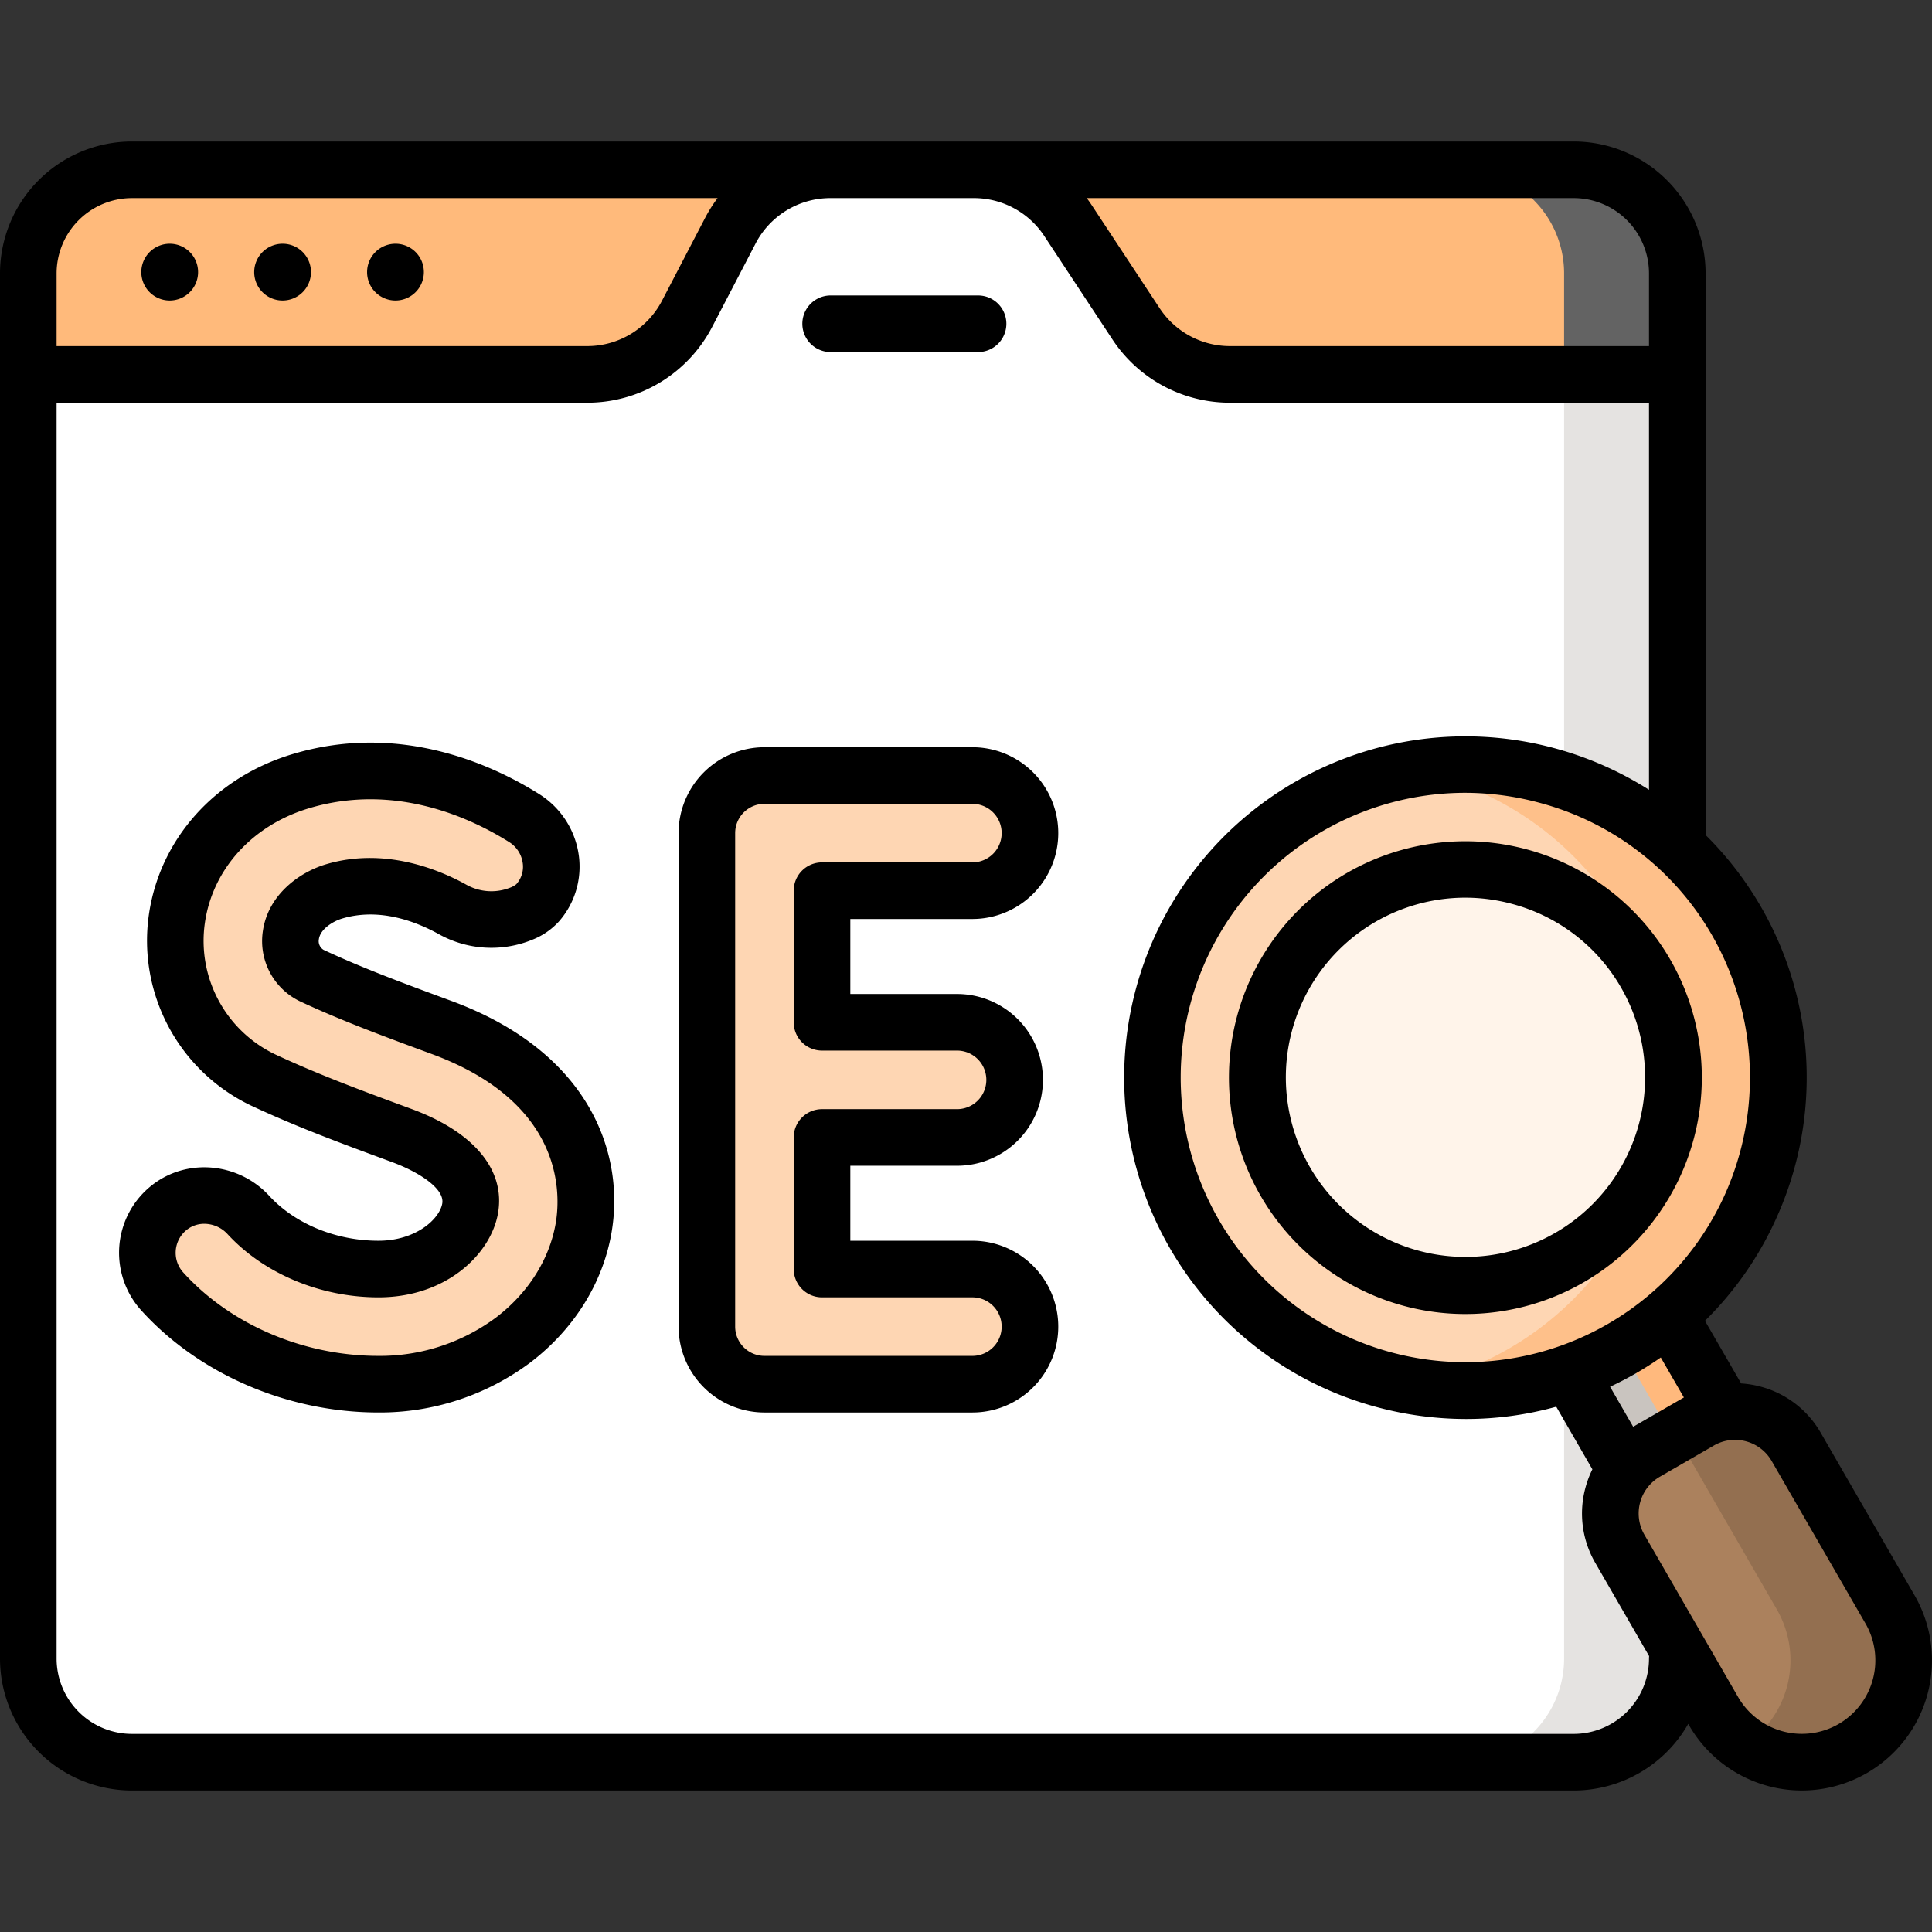
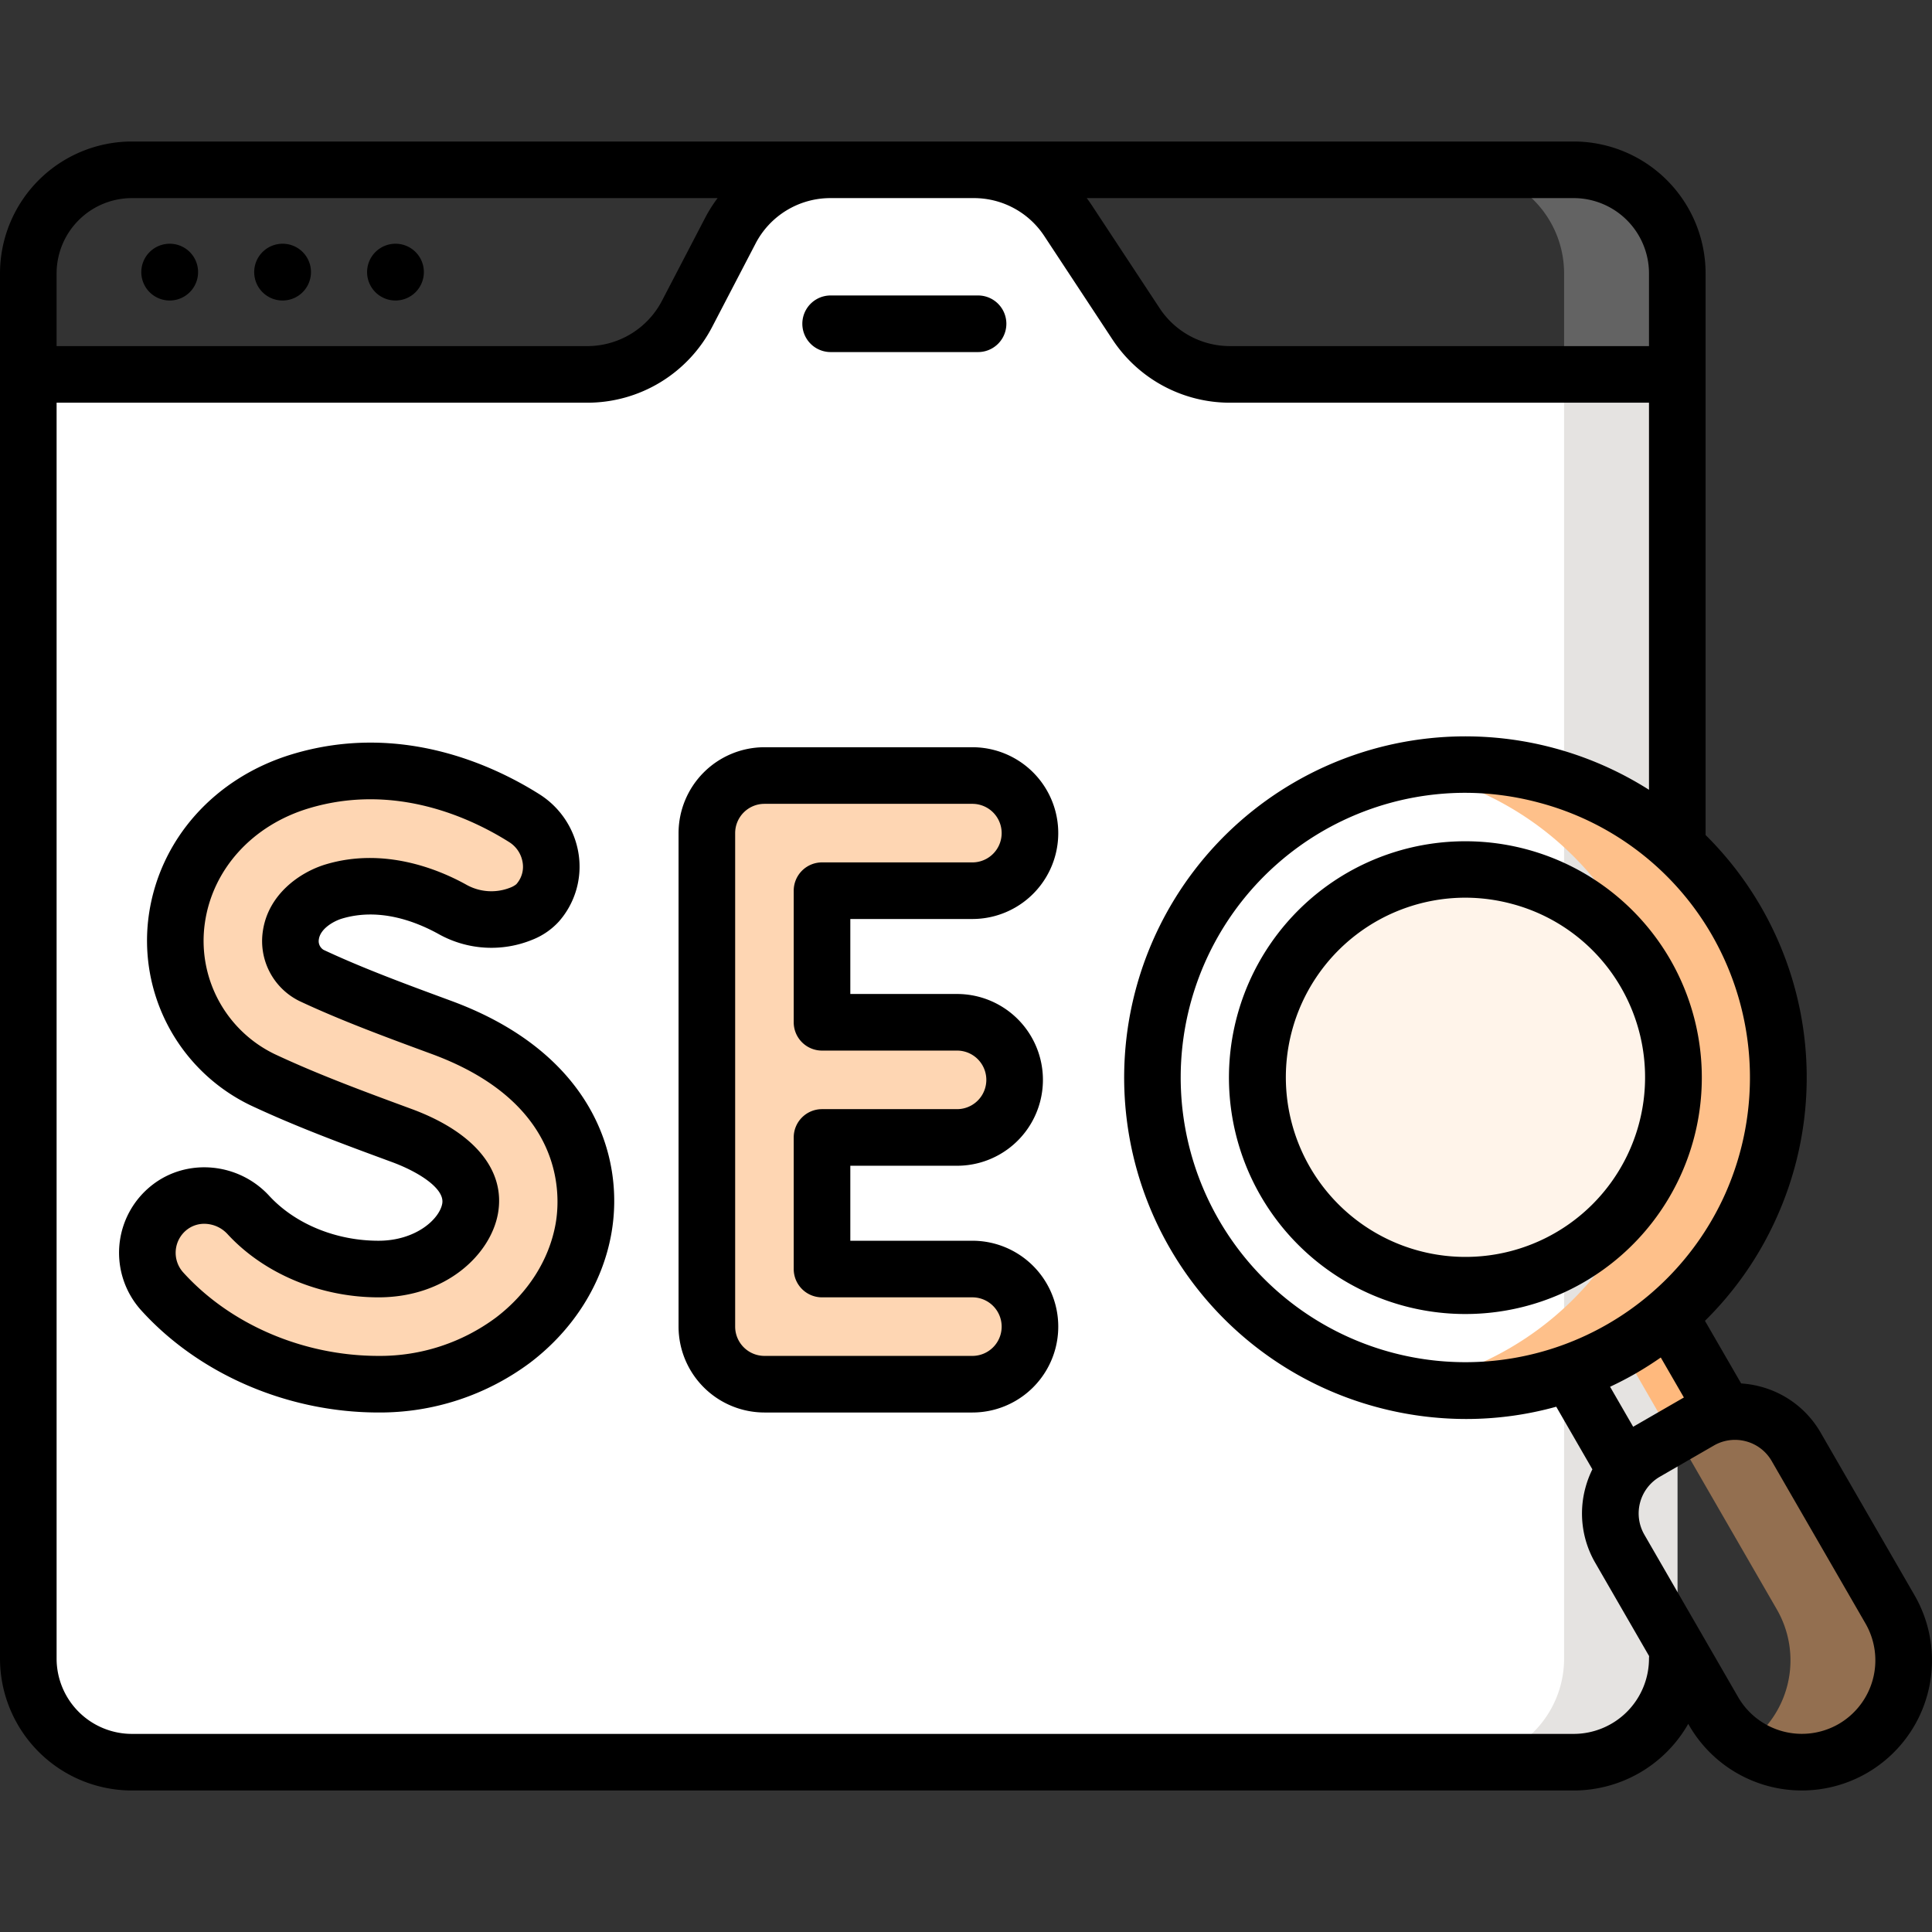
<svg xmlns="http://www.w3.org/2000/svg" viewBox="0 0 512 512" id="Seo">
  <rect x="0" y="0" width="512" height="512" fill="#333333" stroke="none" />
-   <rect width="437" height="422" x="7.5" y="45" fill="#ffba7b" rx="27.451" class="color7a6d79 svgShape" />
  <path fill="#636363" d="M417.05 45h-30a27.45 27.45 0 0 1 27.45 27.45v367.1A27.45 27.45 0 0 1 387.05 467h30a27.45 27.45 0 0 0 27.45-27.45V72.45A27.45 27.45 0 0 0 417.05 45Z" class="color685e68 svgShape" />
  <path fill="#ffffff" d="M34.95 467h382.1a27.45 27.45 0 0 0 27.45-27.45V99.221H325.952a29.869 29.869 0 0 1-24.934-13.469L283.04 58.47A29.869 29.869 0 0 0 258.106 45H220.05a29.894 29.894 0 0 0-26.502 16.138l-11.423 21.946a29.894 29.894 0 0 1-26.502 16.138H7.5V439.55A27.45 27.45 0 0 0 34.95 467Z" class="colorf9f7f8 svgShape" />
  <path fill="#e5e3e1" d="M414.5 99.222V439.55A27.45 27.45 0 0 1 387.05 467h30a27.45 27.45 0 0 0 27.45-27.45V99.221Z" class="colore5e1e5 svgShape" />
  <path fill="#fed6b3" d="M257.69 336.309h-39.848v-34.875h35.785a15.259 15.259 0 1 0 0-30.517h-35.785v-34.874h39.848a15.259 15.259 0 0 0 0-30.518h-55.107a15.26 15.26 0 0 0-15.259 15.26v130.783a15.26 15.26 0 0 0 15.259 15.259h55.107a15.259 15.259 0 0 0 0-30.518zm-157.385 30.518c-21.933 0-43.354-9.188-57.301-24.577a15.26 15.26 0 0 1 1.933-22.29 15.53 15.53 0 0 1 20.88 2.015c8.268 8.98 21.135 14.334 34.488 14.334 13.405 0 22.87-8.15 24.277-16.029 1.917-10.734-12.017-17.108-18.096-19.35l-.896-.331c-11.87-4.378-24.143-8.904-35.98-14.454a40.881 40.881 0 0 1-22.724-42.73c2.49-17.1 15.044-31.036 32.76-36.373 26.011-7.836 48.658 3.06 59.342 9.81 7.35 4.643 9.448 14.699 4.156 21.596q-.326.424-.68.83a11.933 11.933 0 0 1-4.32 2.86 20.965 20.965 0 0 1-18.31-1.188c-6.895-3.804-18.814-8.472-31.386-4.687-4.67 1.407-10.449 5.276-11.363 11.551a10.16 10.16 0 0 0 5.48 10.7c10.66 4.998 22.315 9.296 33.585 13.452l.897.33c32.583 12.02 40.776 35.44 37.578 53.348-2.033 11.388-8.639 21.849-18.599 29.454a59.04 59.04 0 0 1-35.721 11.729z" class="colorb3dafe svgShape" />
-   <path fill="#c9c4bf" d="m414.43 361.267 26.423-15.256 18.385 31.844-26.423 15.256z" class="colorc9bfc8 svgShape" />
  <path fill="#ffb97d" d="m427.566 353.682 18.385 31.844 13.287-7.672-18.385-31.843-26.423 15.255 13.136-7.584z" class="colorbaafb9 svgShape" />
-   <path fill="#ab815d" d="m436.121 384.855 14.315-8.265a18.726 18.726 0 0 1 25.58 6.855l24.864 43.065a26.99 26.99 0 0 1-9.88 36.87 26.99 26.99 0 0 1-36.869-9.88l-24.864-43.065a18.726 18.726 0 0 1 6.854-25.58Z" class="colorab695d svgShape" />
  <path fill="#936f50" d="m500.88 426.51-24.865-43.066a18.726 18.726 0 0 0-25.58-6.854l-6.606 3.814a18.806 18.806 0 0 1 2.186 3.04l24.864 43.066a26.987 26.987 0 0 1-8.38 35.93 26.987 26.987 0 0 0 28.501.94 26.99 26.99 0 0 0 9.88-36.87Z" class="color935b50 svgShape" />
-   <circle cx="388.344" cy="285.573" r="82.967" fill="#fed6b3" class="colorb3dafe svgShape" />
  <path fill="#fec08a" d="M460.195 244.09a83.098 83.098 0 0 0-86.976-40.082 82.925 82.925 0 0 1 .25 163.13 82.903 82.903 0 0 0 86.726-123.049Z" class="color8ac9fe svgShape" />
  <circle cx="388.344" cy="285.573" r="55.157" fill="#fff4ea" class="coloreaf6ff svgShape" />
  <path d="M357.015 231.31a62.657 62.657 0 1 0 85.591 22.935 62.728 62.728 0 0 0-85.59-22.934Zm72.6 30.435a47.6 47.6 0 1 1-41.349-23.85 47.922 47.922 0 0 1 12.412 1.645 47.343 47.343 0 0 1 28.938 22.205ZM45.012 64.594a7.522 7.522 0 1 0 7.48 7.522 7.501 7.501 0 0 0-7.48-7.522Zm29.918 0a7.522 7.522 0 1 0 7.48 7.522 7.501 7.501 0 0 0-7.48-7.522Zm182.76 178.949a22.759 22.759 0 1 0 0-45.518h-55.106a22.784 22.784 0 0 0-22.759 22.76v130.783a22.784 22.784 0 0 0 22.759 22.759h55.107a22.759 22.759 0 1 0 0-45.518h-32.348v-19.874h28.284a22.759 22.759 0 0 0 0-45.518h-28.284v-19.874Zm-39.847 34.873h35.784a7.759 7.759 0 0 1 0 15.519h-35.784a7.5 7.5 0 0 0-7.5 7.5v34.874a7.5 7.5 0 0 0 7.5 7.5h39.848a7.759 7.759 0 1 1 0 15.518h-55.107a7.767 7.767 0 0 1-7.759-7.76V220.785a7.767 7.767 0 0 1 7.759-7.759h55.107a7.759 7.759 0 1 1 0 15.518h-39.848a7.5 7.5 0 0 0-7.5 7.5v34.873a7.5 7.5 0 0 0 7.5 7.5ZM507.375 422.76l-24.864-43.066a26.054 26.054 0 0 0-15.925-12.219 26.48 26.48 0 0 0-5.166-.85l-9.59-16.595a89.86 89.86 0 0 0 19.084-27.565A90.427 90.427 0 0 0 452 221.287V72.45A34.99 34.99 0 0 0 417.05 37.5H34.95A34.99 34.99 0 0 0 0 72.45v367.1a34.99 34.99 0 0 0 34.95 34.95h382.1a34.965 34.965 0 0 0 30.352-17.655l.234.405a34.49 34.49 0 0 0 59.739-34.49ZM453.7 247.84a75.78 75.78 0 0 1 3.511 68.522 75.446 75.446 0 1 1-69.056-106.26 76.096 76.096 0 0 1 19.711 2.613 74.954 74.954 0 0 1 45.834 35.124Zm-7.453 122.508-13.44 7.76-6.12-10.601a91.84 91.84 0 0 0 6.89-3.587 91.8 91.8 0 0 0 6.547-4.169ZM417.05 52.5A19.973 19.973 0 0 1 437 72.45v19.272H325.952a22.32 22.32 0 0 1-18.671-10.096l-17.978-27.283c-.416-.63-.85-1.244-1.298-1.843ZM15 72.45A19.973 19.973 0 0 1 34.95 52.5h155.218a37.886 37.886 0 0 0-3.272 5.176L175.474 79.62a22.333 22.333 0 0 1-19.85 12.101H15Zm422 367.1a19.973 19.973 0 0 1-19.95 19.95H34.95A19.973 19.973 0 0 1 15 439.55V106.721h140.624a37.286 37.286 0 0 0 33.155-20.176l11.423-21.945a22.333 22.333 0 0 1 19.85-12.101h38.054a22.32 22.32 0 0 1 18.671 10.096l17.978 27.283a37.28 37.28 0 0 0 31.197 16.843H437v102.582a90.907 90.907 0 0 0-25.251-11.078 90.428 90.428 0 1 0-46.81 174.694 91.165 91.165 0 0 0 23.618 3.13 89.305 89.305 0 0 0 23.864-3.253l9.576 16.59a26.488 26.488 0 0 0-1.845 4.897 26.053 26.053 0 0 0 2.62 19.9l14.262 24.703c-.02.218-.034.439-.034.662Zm50.25 17.334a19.515 19.515 0 0 1-26.624-7.133l-24.864-43.066a11.239 11.239 0 0 1 4.11-15.335l14.314-8.265a11.157 11.157 0 0 1 5.594-1.508 11.284 11.284 0 0 1 2.924.387 11.154 11.154 0 0 1 6.817 5.23l24.863 43.066a19.513 19.513 0 0 1-7.134 26.624ZM119.64 265.26l-.93-.343c-11.11-4.099-22.6-8.336-32.962-13.195a2.707 2.707 0 0 1-1.241-2.827c.403-2.771 3.872-4.778 6.103-5.45 9.744-2.934 19.3.596 25.6 4.072a28.629 28.629 0 0 0 24.88 1.518 18.888 18.888 0 0 0 7.028-4.828c.339-.39.665-.789.976-1.193a22.025 22.025 0 0 0 4.148-17.246 22.816 22.816 0 0 0-10.248-15.257c-12.162-7.685-36.847-19.286-65.512-10.65-20.535 6.186-35.102 22.46-38.018 42.472a48.433 48.433 0 0 0 26.961 50.603c12.123 5.684 24.546 10.265 36.571 14.7l.894.33c7.132 2.63 14.013 7.051 13.309 10.995-.738 4.129-7.018 9.848-16.894 9.848-11.272 0-22.102-4.454-28.97-11.913-8.133-8.835-21.758-10.084-31.018-2.844a22.76 22.76 0 0 0-2.87 33.234c15.345 16.932 38.844 27.04 62.858 27.04a66.573 66.573 0 0 0 40.273-13.267c11.456-8.747 19.067-20.856 21.43-34.097 3.732-20.897-5.438-48.08-42.368-61.702Zm27.601 59.066c-1.702 9.536-7.301 18.347-15.766 24.811a51.504 51.504 0 0 1-31.17 10.19c-19.85 0-39.195-8.267-51.744-22.114a7.76 7.76 0 0 1 .996-11.344 7.41 7.41 0 0 1 4.59-1.55 8.402 8.402 0 0 1 6.152 2.736c9.658 10.49 24.614 16.754 40.006 16.754 17.987 0 29.737-11.443 31.66-22.21 2.051-11.487-6.29-21.585-22.886-27.707l-.905-.333c-11.718-4.323-23.836-8.791-35.381-14.205a33.33 33.33 0 0 1-18.485-34.858c2.066-14.185 12.604-25.785 27.501-30.273 22.965-6.92 43.171 2.65 53.172 8.968a7.784 7.784 0 0 1 3.494 5.209 6.9 6.9 0 0 1-1.283 5.484 9.728 9.728 0 0 1-.36.442 5.796 5.796 0 0 1-1.633.914 13.542 13.542 0 0 1-11.741-.856c-7.222-3.985-21.655-9.973-37.173-5.303-6.78 2.043-15.2 7.891-16.622 17.652a17.707 17.707 0 0 0 9.717 18.57c10.94 5.13 22.734 9.48 34.176 13.7l.895.33c35.54 13.11 34.083 37.752 32.79 44.993ZM104.848 64.594a7.522 7.522 0 1 0 7.48 7.522 7.501 7.501 0 0 0-7.48-7.522Zm115.28 28.708h39.07a7.5 7.5 0 0 0 0-15h-39.07a7.5 7.5 0 0 0 0 15Z" fill="#000000" class="color000000 svgShape" />
</svg>